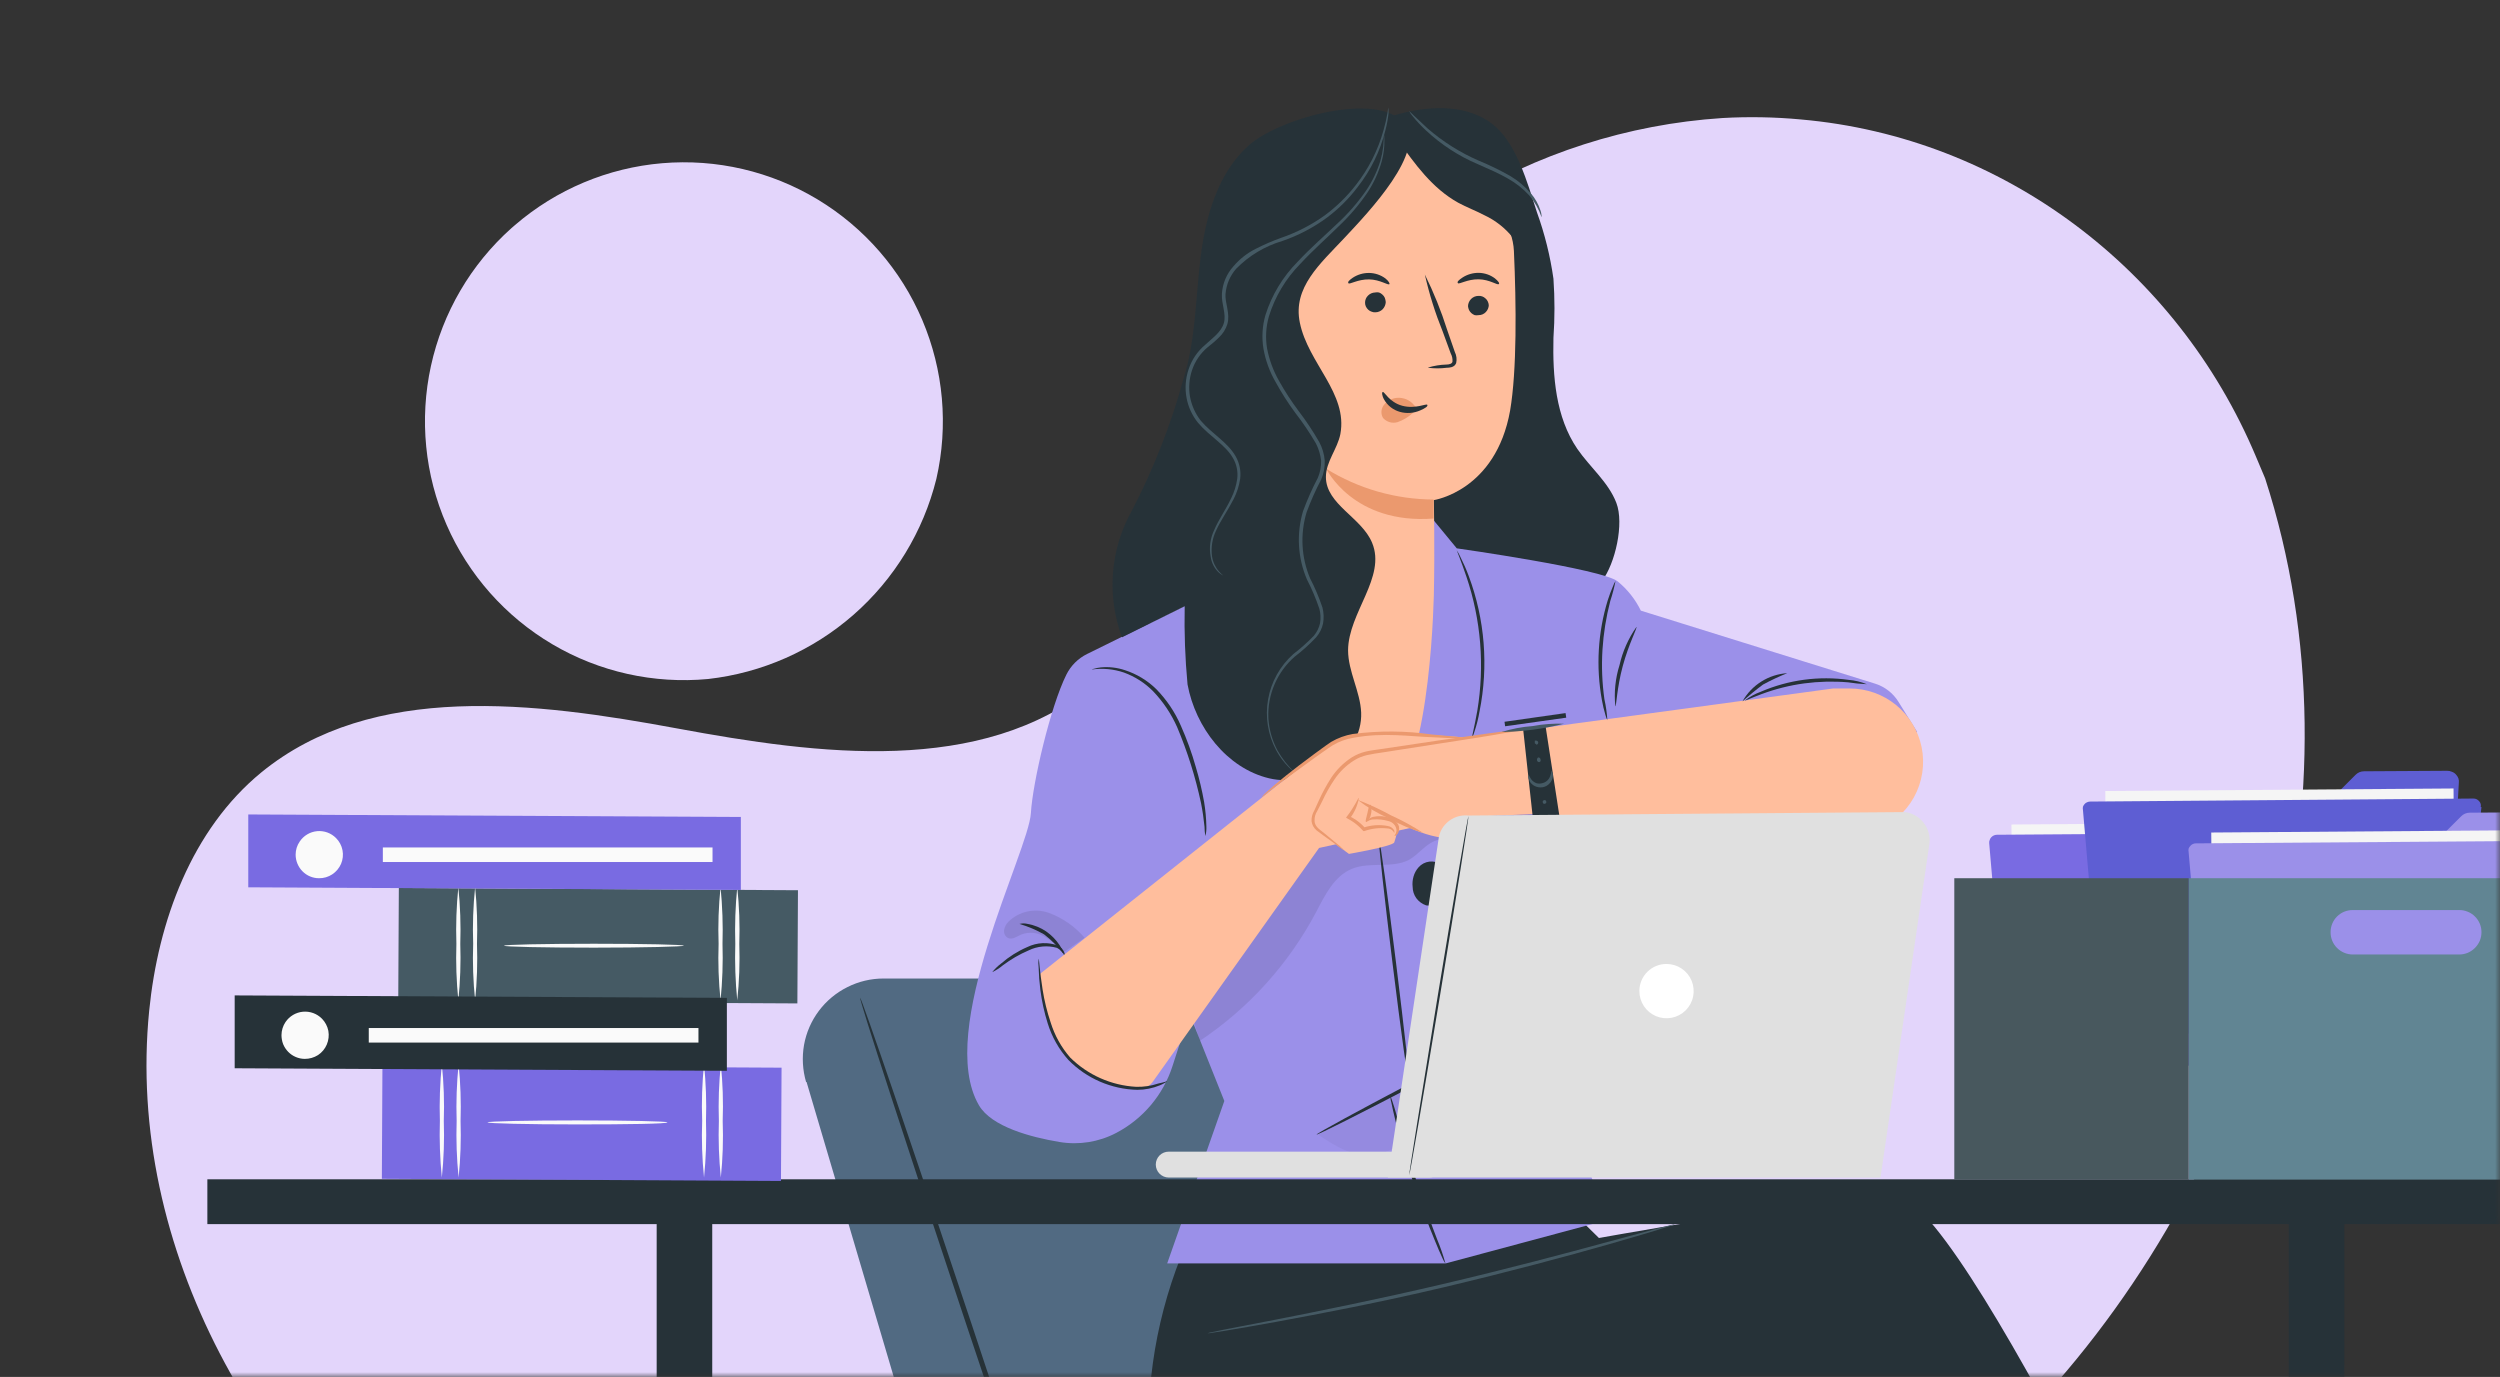
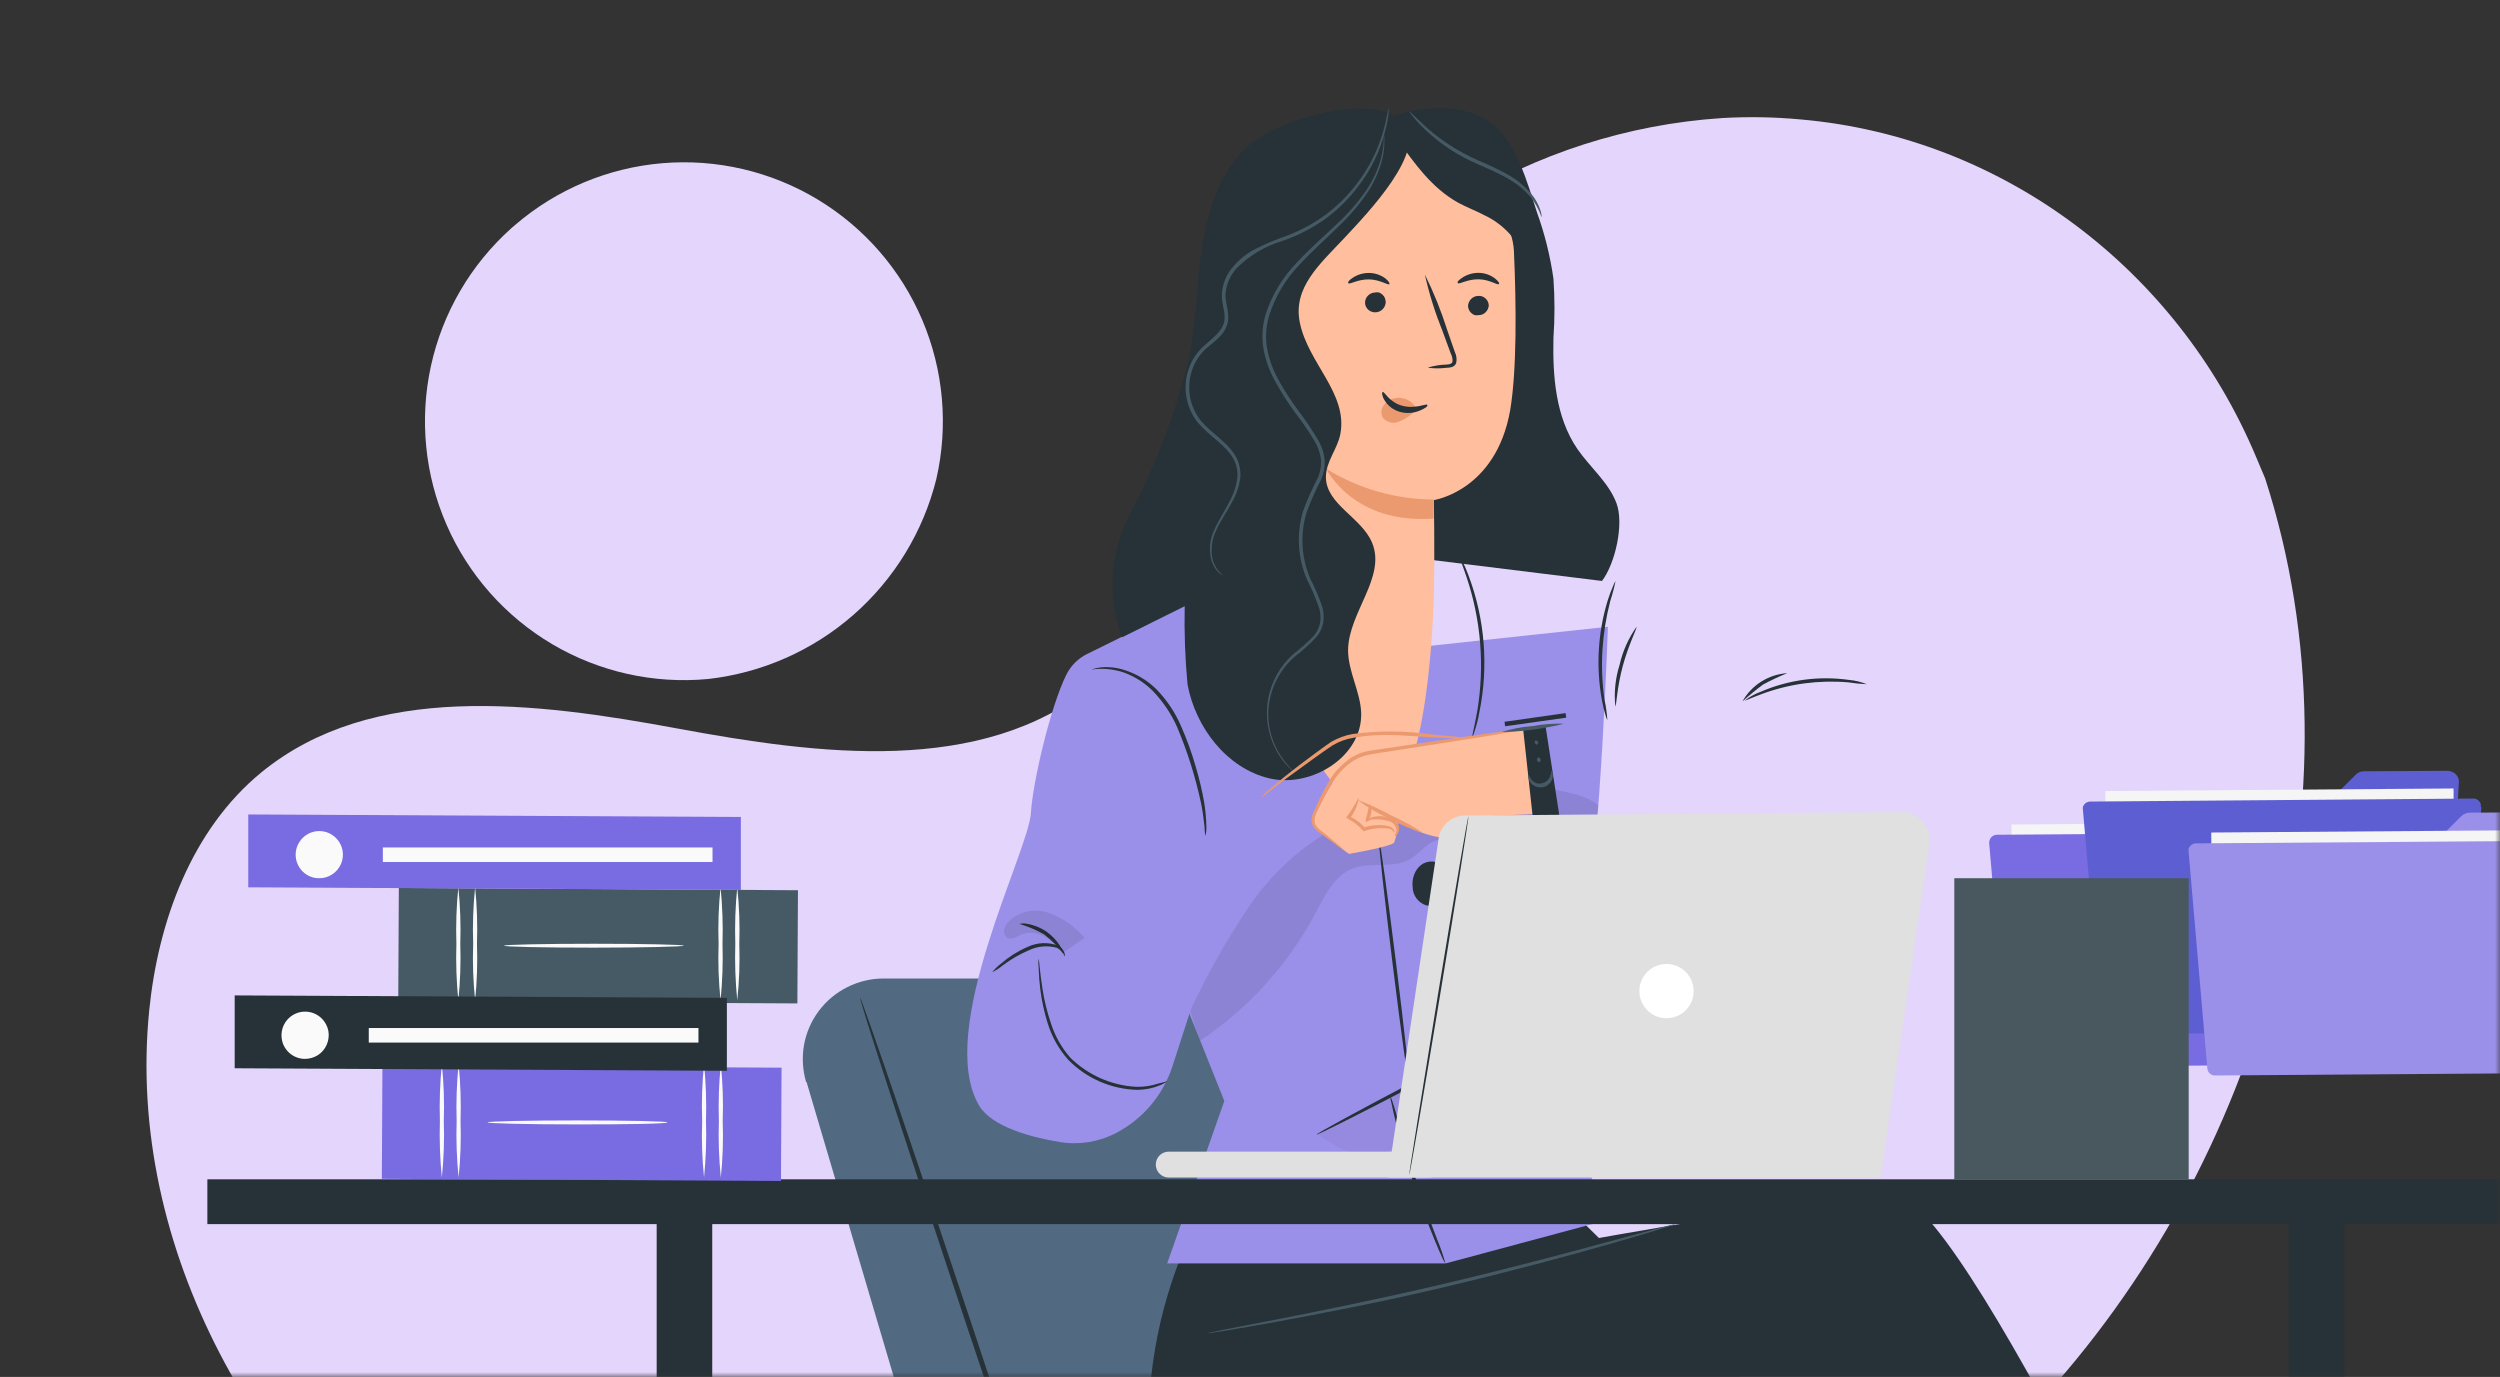
<svg xmlns="http://www.w3.org/2000/svg" width="256" height="141" viewBox="0 0 256 141" fill="none">
  <rect x="0" y="0" width="256" height="141" fill="#333333" stroke="none" />
  <mask id="mask0_4874_590660" style="mask-type:alpha" maskUnits="userSpaceOnUse" x="0" y="0" width="256" height="141">
    <path d="M0 0H256V125C256 133.837 248.837 141 240 141H16C7.163 141 0 133.837 0 125V0Z" fill="#C4C4C4" />
  </mask>
  <g mask="url(#mask0_4874_590660)">
    <path d="M231.947 48.98L230.99 46.711C222.945 27.603 205.109 14.052 184.402 12.232C181.728 11.982 179.039 11.934 176.357 12.088C166.7 12.723 157.349 15.722 149.133 20.82C140.916 25.918 134.089 32.958 129.255 41.315C123.68 51.17 120.727 63.053 111.918 70.181C100.478 79.483 83.842 77.278 69.329 74.591C54.816 71.905 38.163 69.78 26.764 79.09C19.62 84.951 16.193 94.325 15.276 103.498C12.862 127.794 26.538 151.961 46.578 166.002C66.618 180.042 91.975 184.925 116.423 183.859C150.71 182.367 185.094 169.097 208.416 144.015C231.738 118.933 242.478 81.527 231.947 48.98Z" fill="#E3D5FB" />
    <path d="M52.743 23.04C56.974 19.397 62.247 17.183 67.81 16.713C73.373 16.243 78.943 17.542 83.724 20.424C88.506 23.306 92.256 27.624 94.439 32.762C96.622 37.901 97.128 43.597 95.883 49.04C94.543 54.431 91.586 59.284 87.408 62.947C83.231 66.609 78.033 68.906 72.513 69.53C66.954 70.053 61.371 68.808 56.562 65.972C51.752 63.136 47.96 58.854 45.728 53.736C43.495 48.618 42.936 42.926 44.129 37.471C45.322 32.017 48.207 27.078 52.373 23.36" fill="#E3D5FB" />
    <path d="M82.593 110.8L101.093 173.37C101.493 174.725 102.32 175.915 103.452 176.76C104.584 177.606 105.96 178.062 107.373 178.06L182.573 178.26C183.52 178.27 184.459 178.083 185.33 177.711C186.201 177.34 186.985 176.791 187.633 176.1C188.285 175.416 188.792 174.606 189.123 173.72C189.446 172.831 189.589 171.886 189.543 170.94C189.438 169.156 188.655 167.479 187.353 166.253C186.052 165.028 184.33 164.347 182.543 164.35H153.783L130.783 100.2H90.473C89.188 100.199 87.92 100.501 86.773 101.08C85.623 101.652 84.622 102.486 83.851 103.514C83.08 104.542 82.56 105.736 82.333 107C82.112 108.266 82.184 109.566 82.543 110.8H82.593Z" fill="#516A82" />
    <path d="M88.073 102.16C88.213 102.16 93.333 117.09 99.503 135.62C105.673 154.15 110.583 169.21 110.443 169.25C110.303 169.29 105.183 154.32 99.003 135.79C92.823 117.26 87.933 102.2 88.073 102.16Z" fill="#263238" />
    <path d="M141.084 141C141.324 142.09 167.874 167 167.874 167L152.524 218.55L175.424 222.93L198.424 160.82L156.424 119.6L137.234 127.68L141.084 141Z" fill="#263238" />
    <path d="M184.534 146.49L166.214 158.49C157.746 164.057 147.903 167.172 137.774 167.49L135.774 167.55C131.274 167.375 126.988 165.587 123.696 162.514C120.404 159.441 118.327 155.287 117.844 150.81C117.087 143.304 118.139 135.726 120.914 128.71L121.804 126.47L135.654 128.15L141.134 130.9C141.134 130.9 190.134 121.55 194.404 122.48C202.024 124.15 230.004 185.17 230.004 185.17L211.594 196.09L184.594 146.49" fill="#263238" />
    <path d="M171.593 125.34C171.444 125.417 171.286 125.474 171.123 125.51L169.753 125.94C168.563 126.31 166.833 126.81 164.693 127.43C160.413 128.65 154.463 130.25 147.833 131.82C141.203 133.39 135.153 134.53 130.773 135.34C128.583 135.74 126.773 136.05 125.573 136.25L124.163 136.47C123.996 136.512 123.824 136.529 123.653 136.52C123.814 136.47 123.977 136.43 124.143 136.4L125.563 136.11L130.743 135.11C135.103 134.25 141.153 133.04 147.743 131.49C154.333 129.94 160.283 128.36 164.603 127.18L169.703 125.8L171.113 125.44C171.26 125.399 171.411 125.372 171.563 125.36L171.593 125.34Z" fill="#455A64" />
    <path d="M142.683 11.84C145.963 10.84 150.003 10.54 152.793 12.68C155.293 14.6 156.413 18.75 157.383 21.74C158.178 23.942 158.744 26.221 159.073 28.54C159.213 30.557 159.213 32.582 159.073 34.6C158.983 38.53 159.293 42.7 161.513 45.96C162.813 47.85 164.693 49.36 165.513 51.49C166.333 53.62 165.403 57.7 164.043 59.49L144.103 57.03L142.683 11.84Z" fill="#263238" />
    <path d="M164.651 64.18C164.651 64.18 163.871 87.09 162.441 92.33L157.861 106.72L164.591 124.93L148.051 129.37H119.521L125.371 112.74L113.941 84.16L142.181 66.59L164.651 64.18Z" fill="#9B90E9" />
    <g opacity="0.3">
      <path opacity="0.3" d="M163.671 82.43C162.864 81.858 161.948 81.457 160.981 81.25C156.981 80.15 152.761 80.8 148.671 81.46C144.581 82.12 140.331 82.83 136.671 84.78C133.126 86.773 130.095 89.568 127.821 92.94C125.562 96.304 123.572 99.842 121.871 103.52L122.871 106.58C127.857 103.25 131.939 98.735 134.751 93.44C135.671 91.68 136.631 89.68 138.481 88.95C140.331 88.22 142.551 88.95 144.281 88.05C145.281 87.49 146.001 86.39 147.101 86.05C148.871 85.5 150.721 87.05 152.531 86.72C153.811 86.46 154.751 85.27 156.061 84.95C156.99 84.793 157.945 84.908 158.811 85.28C159.678 85.659 160.599 85.898 161.541 85.99C162.215 85.941 162.864 85.713 163.421 85.33L163.671 82.43Z" fill="black" />
    </g>
-     <path d="M146.653 53.09L149.173 56.15C149.173 56.15 164.073 58.26 165.643 59.53C166.644 60.346 167.456 61.369 168.023 62.53L192.023 70.01C193.006 70.322 193.847 70.974 194.393 71.85L196.313 74.94L190.313 81.04L164.783 82.23H138.593C145.423 75.45 147.283 65.12 146.653 53.09Z" fill="#9B90E9" />
    <path d="M129.313 55.43L124.903 56.24L121.313 62.04L111.313 66.97C110.393 67.425 109.648 68.17 109.193 69.09C107.563 72.36 105.743 80.15 105.563 83.26C105.333 87.2 95.753 105.47 100.243 113.18C101.523 115.38 105.553 116.45 108.493 116.94C110.479 117.273 112.52 116.947 114.303 116.01C117.044 114.573 119.113 112.117 120.063 109.17L127.663 85.68L138.593 82.24L139.993 77.72L132.993 57.51L136.123 55.4L129.313 55.43Z" fill="#9B90E9" />
-     <path d="M157.593 74.59L187.713 70.5H189.403C191.134 70.501 192.812 71.098 194.154 72.191C195.496 73.283 196.421 74.805 196.773 76.5C197.133 78.255 196.853 80.081 195.983 81.647C195.114 83.214 193.713 84.417 192.033 85.04L190.203 85.75C189.119 86.16 187.955 86.31 186.803 86.19L157.803 83.32L157.593 74.59Z" fill="#FFBE9D" />
    <path d="M123.423 85.57C123.371 85.269 123.344 84.965 123.343 84.659C123.263 83.85 123.143 83.029 122.983 82.23C122.416 79.572 121.599 76.973 120.543 74.469C119.944 73.114 119.116 71.872 118.093 70.799C117.249 69.941 116.224 69.282 115.093 68.87C114.033 68.508 112.902 68.401 111.793 68.559C111.863 68.518 111.942 68.491 112.023 68.48C112.252 68.413 112.486 68.366 112.723 68.34C113.561 68.261 114.406 68.36 115.203 68.629C116.396 69.016 117.484 69.674 118.383 70.549C119.456 71.638 120.317 72.916 120.923 74.32C121.533 75.691 122.045 77.105 122.453 78.549C122.805 79.729 123.089 80.927 123.303 82.139C123.439 82.96 123.516 83.788 123.533 84.62C123.548 84.939 123.518 85.259 123.443 85.57H123.423Z" fill="#263238" />
    <path d="M164.593 73.74C164.505 73.569 164.438 73.387 164.393 73.2C164.243 72.701 164.123 72.194 164.033 71.68C163.415 68.278 163.62 64.777 164.633 61.47C164.791 60.971 164.974 60.48 165.183 60C165.246 59.821 165.33 59.65 165.433 59.49C165.294 60.184 165.113 60.868 164.893 61.54C164.467 63.178 164.199 64.852 164.093 66.54C163.989 68.233 164.056 69.931 164.293 71.61C164.448 72.311 164.549 73.023 164.593 73.74Z" fill="#263238" />
    <path d="M165.411 72.33C165.264 70.906 165.41 69.466 165.841 68.1C166.158 66.7 166.746 65.375 167.571 64.2C167.681 64.26 166.781 65.94 166.171 68.2C165.561 70.46 165.521 72.33 165.411 72.33Z" fill="#263238" />
    <path d="M150.734 75.61C150.664 75.61 150.974 74.52 151.274 72.79C152.04 68.192 151.658 63.475 150.164 59.06C149.594 57.37 149.164 56.37 149.164 56.34C149.315 56.564 149.446 56.802 149.554 57.05C149.874 57.683 150.158 58.334 150.404 59C152.054 63.424 152.435 68.221 151.504 72.85C151.385 73.552 151.211 74.245 150.984 74.92C150.918 75.157 150.831 75.388 150.724 75.61H150.734Z" fill="#263238" />
    <path d="M191.113 70.06C190.483 70.032 189.855 69.968 189.233 69.87C187.74 69.746 186.238 69.783 184.753 69.98C183.267 70.182 181.808 70.547 180.403 71.07C179.323 71.47 178.683 71.77 178.653 71.74C179.157 71.354 179.717 71.047 180.313 70.83C183.146 69.611 186.259 69.192 189.313 69.62C189.945 69.673 190.565 69.822 191.153 70.06H191.113Z" fill="#263238" />
    <path d="M183.023 68.93C182.171 69.272 181.34 69.662 180.533 70.1C179.801 70.64 179.097 71.218 178.423 71.83C178.888 70.998 179.555 70.297 180.363 69.79C181.17 69.283 182.092 68.987 183.043 68.93H183.023Z" fill="#263238" />
    <path d="M144.331 111.2C144.231 111.2 143.451 105.61 142.601 98.69C141.751 91.77 141.121 86.16 141.231 86.14C141.341 86.12 142.101 91.72 142.961 98.65C143.821 105.58 144.431 111.18 144.331 111.2Z" fill="#263238" />
    <path d="M155.373 105.42C155.373 105.51 150.853 107.99 145.173 110.96C139.493 113.93 134.853 116.27 134.813 116.18C134.773 116.09 139.323 113.61 145.003 110.63C150.683 107.65 155.323 105.31 155.373 105.42Z" fill="#263238" />
    <path d="M148.013 129.39C147.876 129.194 147.762 128.983 147.673 128.76C147.473 128.34 147.223 127.76 146.903 126.97C146.263 125.45 145.483 123.32 144.683 120.97C143.883 118.62 143.273 116.39 142.903 114.79C142.703 113.99 142.563 113.34 142.473 112.89C142.4 112.664 142.367 112.428 142.373 112.19C142.679 113.021 142.936 113.869 143.143 114.73C143.613 116.31 144.253 118.48 145.023 120.86C145.793 123.24 146.573 125.38 147.143 126.86C147.486 127.678 147.777 128.516 148.013 129.37V129.39Z" fill="#263238" />
    <path d="M148.453 98.84C148.094 98.591 147.657 98.481 147.223 98.53C146.787 98.583 146.388 98.797 146.103 99.13C145.863 99.399 145.692 99.721 145.603 100.07C145.495 100.412 145.46 100.774 145.503 101.13C145.508 101.548 145.645 101.954 145.893 102.29C146.143 102.63 146.492 102.885 146.893 103.02C147.175 103.064 147.464 103.036 147.733 102.94C148.005 102.85 148.249 102.691 148.443 102.48C148.838 102.056 149.087 101.516 149.153 100.94C149.216 100.559 149.189 100.168 149.073 99.8C148.961 99.419 148.75 99.074 148.463 98.8L148.453 98.84Z" fill="#263238" />
    <path d="M150.304 114.23C149.949 113.982 149.515 113.872 149.084 113.92C148.65 113.978 148.25 114.186 147.954 114.51C147.732 114.794 147.563 115.116 147.454 115.46C147.349 115.803 147.319 116.164 147.364 116.52C147.363 116.938 147.496 117.344 147.744 117.68C147.988 118.025 148.34 118.278 148.744 118.4C149.025 118.45 149.314 118.429 149.584 118.34C149.855 118.246 150.098 118.088 150.294 117.88C150.687 117.451 150.932 116.908 150.994 116.33C151.066 115.95 151.042 115.558 150.924 115.19C150.798 114.825 150.586 114.495 150.304 114.23Z" fill="#263238" />
    <path d="M147.594 88.53C147.236 88.282 146.8 88.175 146.369 88.228C145.937 88.282 145.54 88.492 145.254 88.82C145.015 89.091 144.841 89.412 144.744 89.76C144.644 90.104 144.614 90.464 144.654 90.82C144.657 91.237 144.79 91.642 145.034 91.98C145.286 92.318 145.635 92.573 146.034 92.71C146.318 92.757 146.608 92.734 146.881 92.641C147.153 92.549 147.398 92.39 147.594 92.18C147.989 91.752 148.238 91.209 148.304 90.63C148.37 90.251 148.339 89.863 148.214 89.5C148.106 89.119 147.899 88.774 147.614 88.5L147.594 88.53Z" fill="#263238" />
    <path d="M109.022 97.93C108.878 97.551 108.596 97.24 108.232 97.06C107.266 96.788 106.234 96.881 105.332 97.32C104.393 97.722 103.506 98.236 102.692 98.85C102.36 99.129 101.993 99.365 101.602 99.55C101.873 99.213 102.185 98.911 102.532 98.65C103.327 97.961 104.225 97.397 105.192 96.98C105.68 96.742 106.213 96.606 106.756 96.58C107.299 96.554 107.842 96.639 108.352 96.83C108.65 96.992 108.88 97.254 109.002 97.57C109.072 97.81 109.042 97.93 109.022 97.93Z" fill="#263238" />
    <path d="M108.855 97.61C108.293 96.887 107.641 96.238 106.915 95.68C106.118 95.228 105.273 94.869 104.395 94.61C104.67 94.541 104.959 94.541 105.235 94.61C105.907 94.73 106.548 94.989 107.115 95.37C107.674 95.758 108.153 96.25 108.525 96.82C108.805 97.27 108.905 97.59 108.855 97.61Z" fill="#263238" />
    <g opacity="0.3">
      <path opacity="0.3" d="M108.855 97.56C108.321 96.921 107.69 96.371 106.985 95.93C106.63 95.709 106.23 95.572 105.815 95.53C105.401 95.488 104.983 95.543 104.595 95.69C104.145 95.88 103.685 96.25 103.245 96.06C103.094 95.988 102.971 95.868 102.895 95.72C102.823 95.575 102.795 95.411 102.815 95.25C102.87 94.925 103.024 94.625 103.255 94.39C103.792 93.862 104.467 93.497 105.203 93.336C105.939 93.175 106.706 93.225 107.415 93.48C108.829 94.004 110.086 94.882 111.065 96.03" fill="black" />
    </g>
    <g opacity="0.2">
      <path opacity="0.2" d="M134.953 116.17C136.713 117.36 138.703 118.6 140.803 118.29C141.823 118.068 142.784 117.632 143.623 117.01C147.604 114.383 150.871 110.81 153.133 106.61C146.983 109.61 134.963 116.2 134.963 116.2" fill="black" />
    </g>
    <path d="M128.504 18.8V21.46L128.324 61.46C128.324 66.09 135.864 83.31 140.824 83.31V82.31C145.824 82.31 146.694 65.71 146.824 61.03C146.934 56.1 146.824 51.21 146.824 51.21C146.824 51.21 153.164 50.27 154.634 42.05C155.334 37.95 155.274 31.2 155.024 25.69C154.804 20.76 148.024 15.03 143.024 15.47L128.504 18.8Z" fill="#FFBE9D" />
    <path d="M152.454 31.22C152.45 31.497 152.339 31.762 152.144 31.96C152.05 32.059 151.937 32.137 151.811 32.191C151.686 32.244 151.551 32.271 151.414 32.27C151.279 32.295 151.14 32.295 151.004 32.27C150.88 32.22 150.765 32.149 150.664 32.06C150.565 31.969 150.484 31.861 150.424 31.74C150.371 31.616 150.337 31.484 150.324 31.35C150.332 31.072 150.447 30.807 150.644 30.61C150.841 30.414 151.106 30.302 151.384 30.3C151.517 30.289 151.651 30.306 151.777 30.351C151.903 30.396 152.018 30.467 152.114 30.56C152.219 30.645 152.302 30.755 152.354 30.88C152.412 31.003 152.446 31.135 152.454 31.27V31.22Z" fill="#263238" />
    <path d="M153.473 29.09C153.333 29.23 152.553 28.62 151.413 28.6C150.273 28.58 149.413 29.14 149.293 29C149.173 28.86 149.363 28.69 149.743 28.43C150.245 28.101 150.833 27.931 151.433 27.94C152.025 27.951 152.598 28.147 153.073 28.5C153.423 28.78 153.593 29.03 153.473 29.09Z" fill="#263238" />
    <path d="M141.902 30.93C141.888 31.202 141.778 31.461 141.592 31.66C141.396 31.859 141.131 31.974 140.852 31.98C140.719 31.99 140.585 31.97 140.462 31.92C140.332 31.879 140.212 31.811 140.112 31.72C140.012 31.629 139.931 31.521 139.872 31.4C139.813 31.278 139.783 31.145 139.782 31.01C139.778 30.873 139.803 30.736 139.855 30.609C139.906 30.481 139.983 30.366 140.082 30.27C140.275 30.073 140.536 29.959 140.812 29.95C140.944 29.923 141.08 29.923 141.212 29.95C141.338 29.996 141.454 30.068 141.552 30.16C141.659 30.249 141.745 30.362 141.802 30.49C141.856 30.631 141.889 30.779 141.902 30.93Z" fill="#263238" />
    <path d="M142.273 29.1C142.133 29.24 141.333 28.63 140.193 28.61C139.053 28.59 138.193 29.15 138.083 29.01C137.973 28.87 138.153 28.7 138.523 28.44C139.024 28.111 139.613 27.94 140.213 27.95C140.808 27.961 141.384 28.156 141.863 28.51C142.213 28.79 142.333 29.04 142.273 29.1Z" fill="#263238" />
    <path d="M146.253 37.63C146.857 37.45 147.482 37.349 148.113 37.33C148.403 37.33 148.673 37.25 148.733 37.05C148.759 36.752 148.697 36.453 148.553 36.19L147.733 33.95C146.965 32.057 146.353 30.104 145.903 28.11C146.811 29.942 147.577 31.841 148.193 33.79C148.463 34.57 148.733 35.32 148.973 36.04C149.148 36.393 149.197 36.795 149.113 37.18C149.071 37.283 149.006 37.376 148.923 37.45C148.834 37.52 148.732 37.571 148.623 37.6C148.463 37.64 148.298 37.66 148.133 37.66C147.509 37.74 146.877 37.74 146.253 37.66V37.63Z" fill="#263238" />
    <path d="M146.805 51.15C142.917 51.138 139.109 50.048 135.805 48C135.805 48 138.555 53.72 146.805 53.1V51.15Z" fill="#EB996E" />
    <path d="M144.843 41.54C144.633 41.26 144.354 41.039 144.033 40.9C143.718 40.766 143.374 40.711 143.033 40.74C142.778 40.766 142.531 40.842 142.306 40.964C142.082 41.086 141.883 41.251 141.723 41.45C141.572 41.635 141.481 41.862 141.463 42.1C141.439 42.345 141.495 42.59 141.623 42.8C141.805 43.004 142.041 43.153 142.303 43.23C142.564 43.305 142.841 43.305 143.103 43.23C143.66 43.037 144.174 42.734 144.613 42.34C144.74 42.248 144.851 42.137 144.943 42.01C144.982 41.947 145.003 41.874 145.003 41.8C145.004 41.726 144.983 41.653 144.943 41.59" fill="#EB996E" />
    <path d="M141.593 40.14C141.753 40.06 142.243 41.19 143.593 41.55C144.943 41.91 146.063 41.3 146.153 41.45C146.243 41.6 145.973 41.79 145.443 42.02C144.779 42.318 144.032 42.371 143.333 42.17C142.661 41.98 142.09 41.535 141.743 40.93C141.493 40.5 141.493 40.16 141.593 40.14Z" fill="#263238" />
    <path d="M143.833 12.59C146.073 15.51 140.183 21.68 137.673 24.36C135.163 27.04 132.363 29.44 133.103 33.04C133.953 37.21 138.033 40.27 137.253 44.45C136.953 45.98 135.773 47.27 135.773 48.84C135.773 51.66 139.433 52.98 140.503 55.58C141.973 59.1 138.073 62.73 138.043 66.58C138.043 68.76 139.293 70.81 139.383 72.97C139.553 77.44 134.303 80.73 129.963 79.7C125.623 78.67 122.413 74.48 121.603 70.08C121.354 67.421 121.257 64.75 121.313 62.08L114.893 65.26C114.111 63.158 113.795 60.911 113.968 58.675C114.14 56.439 114.797 54.267 115.893 52.31C118.129 48.014 119.902 43.492 121.183 38.82C122.453 34.82 122.423 30.46 122.953 26.26C123.483 22.06 124.743 17.67 127.893 14.87C131.043 12.07 141.133 9.31 143.753 12.63" fill="#263238" />
    <path d="M143.164 14.36C144.874 16.8 146.684 19.3 149.324 20.76C150.184 21.23 151.114 21.57 151.984 22.03C153.125 22.561 154.127 23.348 154.914 24.33C155.236 25.364 155.368 26.448 155.304 27.53C155.764 24.22 154.894 19.83 152.574 17.42C151.398 16.225 149.972 15.306 148.399 14.729C146.825 14.151 145.143 13.93 143.474 14.08" fill="#263238" />
    <path d="M125.253 58.93C125.066 58.845 124.897 58.726 124.753 58.58C124.33 58.155 124.056 57.604 123.973 57.01C123.798 56.077 123.927 55.113 124.343 54.26C124.753 53.26 125.483 52.26 126.073 51.02C126.386 50.391 126.595 49.716 126.693 49.02C126.784 48.284 126.629 47.539 126.253 46.9C125.473 45.54 123.883 44.71 122.693 43.31C122.075 42.554 121.662 41.652 121.493 40.69C121.325 39.73 121.4 38.743 121.713 37.82C122.034 36.836 122.627 35.962 123.423 35.3C124.133 34.63 125.053 34.02 125.323 33.08C125.593 32.14 125.063 31.16 125.123 30.08C125.188 29.032 125.608 28.038 126.313 27.26C126.952 26.509 127.738 25.897 128.623 25.46C129.449 25.04 130.3 24.673 131.173 24.36C132.774 23.813 134.287 23.035 135.663 22.05C136.846 21.173 137.906 20.14 138.813 18.98C140.14 17.298 141.116 15.366 141.683 13.3C141.842 12.741 141.972 12.173 142.073 11.6C142.095 11.398 142.132 11.197 142.183 11C142.183 11.2 142.183 11.41 142.183 11.61C142.122 12.194 142.015 12.773 141.863 13.34C141.339 15.447 140.379 17.419 139.043 19.13C138.141 20.328 137.074 21.392 135.873 22.29C134.487 23.307 132.957 24.109 131.333 24.67C129.537 25.198 127.905 26.175 126.593 27.51C125.956 28.232 125.57 29.14 125.493 30.1C125.423 31.04 125.993 32.1 125.683 33.18C125.523 33.705 125.226 34.178 124.823 34.55C124.443 34.93 124.053 35.26 123.673 35.55C122.927 36.171 122.369 36.989 122.063 37.91C121.774 38.776 121.702 39.7 121.853 40.6C122.014 41.5 122.391 42.348 122.953 43.07C124.083 44.41 125.693 45.26 126.533 46.73C126.932 47.43 127.094 48.24 126.993 49.04C126.882 49.761 126.656 50.461 126.323 51.11C125.693 52.34 124.973 53.33 124.533 54.32C124.135 55.143 123.989 56.065 124.113 56.97C124.196 57.541 124.443 58.076 124.823 58.51C125.083 58.82 125.283 58.93 125.253 58.93Z" fill="#455A64" />
    <path d="M157.853 22.23C157.578 21.417 157.151 20.663 156.593 20.01C155.965 19.326 155.232 18.746 154.423 18.29C153.503 17.76 152.423 17.29 151.303 16.8C149.351 15.968 147.561 14.8 146.013 13.35C145.538 12.907 145.094 12.433 144.683 11.93C144.524 11.762 144.392 11.569 144.293 11.36C144.293 11.36 144.993 12.06 146.173 13.14C147.749 14.511 149.526 15.63 151.443 16.46C152.523 16.905 153.575 17.416 154.593 17.99C155.426 18.477 156.17 19.103 156.793 19.84C157.212 20.334 157.531 20.905 157.733 21.52C157.817 21.748 157.861 21.988 157.863 22.23H157.853Z" fill="#455A64" />
    <path d="M132.592 79.1C132.38 78.952 132.182 78.785 132.002 78.6C131.482 78.084 131.04 77.494 130.692 76.85C129.832 75.248 129.536 73.404 129.852 71.614C130.167 69.823 131.076 68.191 132.432 66.98C133.181 66.407 133.887 65.779 134.542 65.1C134.851 64.73 135.068 64.291 135.172 63.82C135.259 63.328 135.235 62.822 135.102 62.34C134.756 61.309 134.331 60.306 133.832 59.34C132.885 57.125 132.743 54.648 133.432 52.34C133.861 51.175 134.365 50.039 134.942 48.94C135.184 48.382 135.3 47.778 135.282 47.17C135.212 46.556 135.033 45.96 134.752 45.41C134.115 44.318 133.406 43.269 132.632 42.27C131.895 41.273 131.227 40.227 130.632 39.14C130.019 38.085 129.596 36.931 129.382 35.73C129.187 34.573 129.256 33.387 129.582 32.26C130.23 30.208 131.358 28.34 132.872 26.81C134.242 25.34 135.652 24.13 136.872 22.96C137.995 21.935 139.001 20.788 139.872 19.54C140.517 18.594 141.016 17.555 141.352 16.46C141.62 15.525 141.735 14.552 141.692 13.58C141.74 13.827 141.763 14.078 141.762 14.33C141.777 15.066 141.686 15.8 141.492 16.51C141.18 17.623 140.701 18.681 140.072 19.65C139.206 20.935 138.2 22.119 137.072 23.18C135.872 24.37 134.472 25.59 133.132 27.04C131.658 28.541 130.564 30.371 129.942 32.38C129.629 33.458 129.564 34.593 129.752 35.7C129.976 36.859 130.388 37.974 130.972 39C131.569 40.07 132.237 41.099 132.972 42.08C133.749 43.095 134.457 44.16 135.092 45.27C135.41 45.857 135.601 46.504 135.652 47.17C135.675 47.832 135.552 48.491 135.292 49.1C134.716 50.188 134.215 51.314 133.792 52.47C133.124 54.694 133.252 57.08 134.152 59.22C134.651 60.186 135.076 61.189 135.422 62.22C135.556 62.75 135.577 63.302 135.482 63.84C135.372 64.362 135.131 64.847 134.782 65.25C134.107 65.969 133.375 66.631 132.592 67.23C131.694 68.01 130.983 68.982 130.514 70.075C130.045 71.168 129.829 72.352 129.882 73.54C129.951 74.679 130.262 75.79 130.792 76.8C131.267 77.656 131.875 78.432 132.592 79.1Z" fill="#455A64" />
-     <path d="M150.593 75.56L141.853 74.94C139.391 74.768 136.954 75.524 135.023 77.06L106.453 99.76C106.653 102.004 107.231 104.198 108.163 106.25C108.821 107.624 109.811 108.813 111.043 109.71C112.275 110.6 113.707 111.173 115.213 111.38L116.333 111.53C116.648 111.571 116.969 111.53 117.263 111.41C117.552 111.278 117.806 111.079 118.003 110.83L135.073 86.83L146.893 84.24L150.593 75.56Z" fill="#FFBE9D" />
    <path d="M149.933 75.61C149.63 75.63 149.326 75.63 149.023 75.61L146.593 75.49C144.533 75.43 141.653 74.97 138.593 75.55C137.848 75.67 137.133 75.928 136.483 76.31C135.873 76.7 135.293 77.14 134.723 77.53L131.803 79.65C130.973 80.26 130.313 80.77 129.863 81.13C129.644 81.33 129.406 81.507 129.153 81.66C129.343 81.425 129.558 81.21 129.793 81.02C130.213 80.63 130.853 80.08 131.663 79.44C132.473 78.8 133.453 78.03 134.553 77.23C135.113 76.83 135.663 76.4 136.313 75.97C136.995 75.57 137.744 75.296 138.523 75.16C141.213 74.809 143.938 74.826 146.623 75.21L149.053 75.43C149.36 75.45 149.662 75.51 149.953 75.61H149.933Z" fill="#EB996E" />
    <path d="M156.593 74.67C156.593 74.67 138.823 76.78 138.023 77.83C137.223 78.88 133.943 83.76 134.593 84.55C135.706 85.592 136.889 86.558 138.133 87.44C138.133 87.44 142.603 86.67 142.773 86.26C143.013 85.582 143.142 84.869 143.153 84.15C143.153 84.15 147.293 86.58 149.663 85.56C150.423 85.127 151.001 84.435 151.293 83.61L157.233 83.35L156.593 74.67Z" fill="#FFBE9D" />
    <path d="M156.593 74.59C156.208 74.71 155.813 74.793 155.413 74.84L152.193 75.39C149.463 75.84 145.693 76.39 141.513 77.06C140.993 77.14 140.513 77.2 139.993 77.32C139.519 77.427 139.066 77.613 138.653 77.87C137.857 78.368 137.175 79.03 136.653 79.81C136.173 80.522 135.752 81.271 135.393 82.05L134.883 83.05C134.688 83.346 134.593 83.696 134.613 84.05C134.613 84.71 135.313 85.05 135.693 85.39L136.773 86.29C137.09 86.529 137.388 86.794 137.663 87.08C137.309 86.877 136.975 86.643 136.663 86.38L135.523 85.56L134.813 85.03C134.535 84.793 134.353 84.462 134.303 84.1C134.284 83.714 134.381 83.33 134.583 83L135.073 81.92C135.434 81.128 135.852 80.362 136.323 79.63C136.87 78.81 137.577 78.109 138.403 77.57C138.838 77.297 139.314 77.095 139.813 76.97C140.343 76.84 140.863 76.79 141.373 76.71C145.543 76.07 149.373 75.52 152.053 75.15L155.303 74.71C155.719 74.632 156.14 74.588 156.563 74.58L156.593 74.59Z" fill="#EB996E" />
    <path d="M139.153 81.7C139.024 82.47 138.704 83.195 138.223 83.81L138.163 83.57C138.657 83.8 139.11 84.111 139.503 84.49L139.803 84.8L139.613 84.75C140.414 84.479 141.272 84.421 142.103 84.58C142.234 84.602 142.36 84.649 142.473 84.72C142.585 84.797 142.68 84.895 142.753 85.01C142.833 85.2 142.753 85.31 142.753 85.3C142.74 85.213 142.693 85.134 142.623 85.08C142.551 84.998 142.462 84.933 142.363 84.89C142.261 84.85 142.152 84.83 142.043 84.83C141.256 84.745 140.46 84.837 139.713 85.1H139.603L139.523 85.01C139.435 84.908 139.341 84.812 139.243 84.72C138.873 84.367 138.455 84.067 138.003 83.83L137.833 83.73L137.943 83.58C138.743 82.55 139.073 81.67 139.153 81.7Z" fill="#EB996E" />
    <path d="M145.733 85.29C144.523 84.935 143.359 84.442 142.263 83.82C141.108 83.319 140.02 82.677 139.023 81.91C140.195 82.357 141.334 82.885 142.433 83.49C143.576 84.007 144.679 84.609 145.733 85.29Z" fill="#EB996E" />
    <path d="M139.873 84.16C139.783 84.1 139.923 83.73 140.023 83.26C140.123 82.79 140.193 82.41 140.303 82.4C140.413 82.39 140.513 82.83 140.383 83.4C140.253 83.97 139.963 84.23 139.873 84.16Z" fill="#EB996E" />
    <path d="M142.793 85.57C142.918 85.409 142.992 85.213 143.003 85.01C142.985 84.781 142.89 84.566 142.733 84.4C142.577 84.228 142.37 84.112 142.143 84.07C141.656 83.927 141.148 83.873 140.643 83.91C140.263 83.91 140.073 84.12 140.033 84.07C139.993 84.02 140.143 83.78 140.593 83.65C141.143 83.528 141.715 83.552 142.253 83.72C142.572 83.811 142.855 84 143.063 84.26C143.149 84.37 143.214 84.495 143.253 84.63C143.278 84.769 143.278 84.911 143.253 85.05C143.153 85.57 142.793 85.63 142.793 85.57Z" fill="#EB996E" />
    <path d="M159.711 83.74H156.961L155.961 74.59L158.251 74.269L159.711 83.74Z" fill="#263238" />
    <path d="M160.313 73.019L154.063 73.909L154.123 74.37L160.383 73.49L160.313 73.019Z" fill="#263238" />
    <path d="M158.862 78.93C158.862 78.93 159.052 79.12 159.002 79.52C158.983 79.756 158.888 79.981 158.732 80.16C158.545 80.392 158.284 80.551 157.992 80.61C157.699 80.662 157.396 80.616 157.132 80.48C156.924 80.369 156.751 80.203 156.632 80C156.442 79.65 156.492 79.39 156.542 79.39C156.592 79.39 156.642 79.6 156.842 79.86C156.974 80.012 157.143 80.129 157.332 80.2C157.525 80.254 157.729 80.254 157.922 80.2C158.116 80.158 158.296 80.064 158.442 79.928C158.588 79.793 158.695 79.621 158.752 79.43C158.813 79.269 158.85 79.101 158.862 78.93Z" fill="#455A64" />
    <path d="M160.164 74.11C158.067 74.638 155.916 74.923 153.754 74.96C154.79 74.633 155.86 74.428 156.944 74.35C158.005 74.15 159.085 74.07 160.164 74.11Z" fill="#455A64" />
-     <path d="M158.213 82.3C158.189 82.31 158.164 82.315 158.138 82.315C158.112 82.315 158.086 82.31 158.063 82.3C158.025 82.268 157.997 82.227 157.983 82.18C157.968 82.131 157.968 82.079 157.983 82.03C158.013 81.989 158.055 81.958 158.103 81.94C158.148 81.926 158.197 81.926 158.243 81.94C158.285 81.969 158.317 82.011 158.333 82.06C158.343 82.082 158.348 82.106 158.348 82.13C158.348 82.154 158.343 82.178 158.333 82.2C158.321 82.224 158.304 82.245 158.283 82.263C158.263 82.28 158.239 82.293 158.213 82.3Z" fill="#455A64" />
    <path d="M157.593 78.04C157.536 78.036 157.482 78.011 157.443 77.97C157.407 77.928 157.386 77.875 157.383 77.82C157.383 77.69 157.443 77.57 157.553 77.56C157.606 77.568 157.655 77.595 157.691 77.635C157.727 77.675 157.749 77.726 157.753 77.78C157.768 77.835 157.768 77.894 157.753 77.95C157.717 77.994 157.668 78.026 157.613 78.04H157.593Z" fill="#455A64" />
    <path d="M157.304 76.17H157.234L157.164 76.12C157.159 76.097 157.159 76.073 157.164 76.05C157.164 76.05 157.164 76.05 157.164 75.98C157.159 75.953 157.159 75.926 157.164 75.9V75.84H157.234H157.304C157.36 75.84 157.413 75.862 157.453 75.901C157.492 75.941 157.514 75.994 157.514 76.05C157.514 76.106 157.492 76.159 157.453 76.198C157.413 76.238 157.36 76.26 157.304 76.26V76.17Z" fill="#455A64" />
    <path d="M119.524 110.72C119.472 110.773 119.411 110.817 119.344 110.85C119.159 110.962 118.965 111.059 118.764 111.14C118.031 111.442 117.247 111.598 116.454 111.6C113.796 111.535 111.267 110.437 109.404 108.54C108.435 107.458 107.712 106.178 107.284 104.79C106.934 103.677 106.683 102.536 106.534 101.38C106.434 100.603 106.374 99.822 106.354 99.04C106.314 98.754 106.314 98.465 106.354 98.18C106.414 98.18 106.454 99.4 106.764 101.34C106.944 102.477 107.218 103.598 107.584 104.69C107.991 106.017 108.673 107.243 109.584 108.29C111.394 110.083 113.8 111.151 116.344 111.29C117.115 111.311 117.884 111.196 118.614 110.95C119.234 110.83 119.514 110.69 119.524 110.72Z" fill="#263238" />
    <path d="M72.933 123.93H67.243V258.03H72.933V123.93Z" fill="#263238" />
    <path d="M240.061 123.93H234.371V257.62H240.061V123.93Z" fill="#263238" />
    <path d="M81.651 102.75L81.711 91.16L40.841 90.93L40.781 102.53L81.651 102.75Z" fill="#455A64" />
    <path d="M48.653 102.44C48.846 100.516 48.91 98.582 48.843 96.65C48.91 94.714 48.846 92.776 48.653 90.85C48.451 92.776 48.384 94.714 48.453 96.65C48.384 98.582 48.451 100.517 48.653 102.44Z" fill="#FAFAFA" />
    <path d="M46.934 102.44C47.131 100.516 47.198 98.582 47.134 96.65C47.198 94.714 47.131 92.776 46.934 90.85C46.737 92.776 46.671 94.714 46.734 96.65C46.671 98.582 46.737 100.516 46.934 102.44Z" fill="#FAFAFA" />
    <path d="M75.494 102.44C75.699 100.517 75.769 98.582 75.704 96.65C75.769 94.714 75.699 92.776 75.494 90.85C75.302 92.777 75.235 94.714 75.294 96.65C75.236 98.582 75.302 100.516 75.494 102.44Z" fill="#FAFAFA" />
    <path d="M73.785 102.44C73.976 100.516 74.043 98.582 73.985 96.65C74.043 94.714 73.976 92.777 73.785 90.85C73.583 92.776 73.516 94.714 73.585 96.65C73.516 98.582 73.583 100.517 73.785 102.44Z" fill="#FAFAFA" />
    <path d="M70.023 96.84C70.023 96.73 65.903 96.64 60.813 96.64C55.723 96.64 51.613 96.73 51.613 96.84C51.613 96.95 55.723 97.04 60.813 97.04C65.903 97.04 70.023 96.93 70.023 96.84Z" fill="#FAFAFA" />
    <path d="M75.863 91.13V83.66L25.423 83.4V90.86L75.863 91.13Z" fill="#796BE2" />
    <path d="M32.663 89.93C33.142 89.938 33.612 89.802 34.013 89.54C34.415 89.276 34.731 88.901 34.923 88.46C35.111 88.019 35.163 87.532 35.072 87.062C34.981 86.591 34.752 86.159 34.413 85.82C34.162 85.565 33.857 85.369 33.521 85.246C33.185 85.124 32.826 85.078 32.47 85.111C32.113 85.145 31.769 85.257 31.462 85.44C31.154 85.623 30.892 85.873 30.693 86.17C30.42 86.564 30.273 87.031 30.273 87.51C30.273 88.15 30.524 88.764 30.973 89.22C31.193 89.444 31.456 89.623 31.746 89.745C32.036 89.867 32.348 89.93 32.663 89.93Z" fill="#FAFAFA" />
    <path d="M72.963 88.27V86.78H39.203V88.27H72.963Z" fill="#FAFAFA" />
    <path d="M265.654 120.76H21.234V125.35H265.654V120.76Z" fill="#263238" />
    <path d="M79.972 120.93L80.032 109.33L39.162 109.11L39.102 120.71L79.972 120.93Z" fill="#796BE2" />
    <path d="M46.962 120.58C47.158 118.654 47.225 116.716 47.161 114.78C47.225 112.845 47.158 110.907 46.962 108.98C46.765 110.907 46.698 112.845 46.761 114.78C46.698 116.716 46.765 118.654 46.962 120.58Z" fill="#FAFAFA" />
    <path d="M45.244 120.58C45.446 118.654 45.512 116.716 45.444 114.78C45.512 112.845 45.445 110.907 45.244 108.98C45.053 110.907 44.986 112.845 45.044 114.78C44.986 116.716 45.052 118.653 45.244 120.58Z" fill="#FAFAFA" />
    <path d="M73.813 120.58C74.011 118.654 74.075 116.716 74.003 114.78C74.074 112.845 74.011 110.907 73.813 108.98C73.616 110.907 73.549 112.845 73.613 114.78C73.549 116.716 73.616 118.654 73.813 120.58Z" fill="#FAFAFA" />
    <path d="M72.093 120.58C72.289 118.654 72.356 116.716 72.293 114.78C72.356 112.845 72.289 110.907 72.093 108.98C71.895 110.907 71.831 112.845 71.903 114.78C71.831 116.716 71.895 118.654 72.093 120.58Z" fill="#FAFAFA" />
    <path d="M68.343 114.93C68.343 114.82 64.223 114.73 59.133 114.73C54.043 114.73 49.923 114.82 49.923 114.93C49.923 115.04 54.043 115.14 59.133 115.14C64.223 115.14 68.343 115.08 68.343 114.93Z" fill="#FAFAFA" />
    <path d="M74.431 109.65V102.18L24.031 101.93V109.39L74.431 109.65Z" fill="#263238" />
    <path d="M31.204 108.43C31.685 108.432 32.157 108.297 32.564 108.04C32.964 107.777 33.277 107.401 33.464 106.96C33.651 106.519 33.707 106.033 33.624 105.56C33.531 105.088 33.302 104.653 32.964 104.31C32.712 104.055 32.407 103.859 32.07 103.737C31.733 103.614 31.373 103.568 31.016 103.601C30.659 103.635 30.314 103.747 30.006 103.93C29.698 104.114 29.434 104.363 29.234 104.66C28.969 105.057 28.826 105.523 28.824 106C28.825 106.315 28.882 106.627 28.994 106.92C29.115 107.215 29.292 107.483 29.514 107.71C29.736 107.938 30.001 108.118 30.294 108.24C30.582 108.363 30.891 108.427 31.204 108.43Z" fill="#FAFAFA" />
    <path d="M71.522 106.76V105.27H37.762V106.76H71.522Z" fill="#FAFAFA" />
    <path d="M242.183 83.6L241.183 101.73C241.165 102.041 241.031 102.333 240.806 102.548C240.582 102.763 240.284 102.886 239.973 102.89L207.323 103.13C207 103.129 206.691 102.999 206.463 102.77C206.232 102.543 206.099 102.234 206.093 101.91L205.993 87.81C205.99 87.648 206.02 87.487 206.081 87.336C206.142 87.186 206.232 87.049 206.347 86.934C206.462 86.82 206.599 86.729 206.749 86.668C206.899 86.607 207.061 86.577 207.223 86.58H227.293C227.455 86.582 227.615 86.548 227.763 86.48C227.914 86.419 228.053 86.331 228.173 86.22L231.623 82.76C231.855 82.532 232.167 82.403 232.493 82.4L240.943 82.33C241.108 82.333 241.27 82.367 241.423 82.43C241.577 82.495 241.716 82.59 241.833 82.71C241.952 82.823 242.041 82.964 242.093 83.12C242.153 83.273 242.184 83.436 242.183 83.6Z" fill="#AC8AF8" />
    <g opacity="0.3">
      <path opacity="0.3" d="M242.183 83.6L241.183 101.74C241.165 102.052 241.029 102.345 240.803 102.56C240.576 102.769 240.281 102.889 239.973 102.9L207.323 103.14C207 103.138 206.69 103.009 206.463 102.78C206.234 102.551 206.102 102.243 206.093 101.92L205.993 87.82C205.993 87.496 206.118 87.184 206.343 86.95C206.457 86.833 206.594 86.74 206.745 86.676C206.896 86.612 207.059 86.58 207.223 86.58H227.293C227.454 86.58 227.613 86.549 227.763 86.49C227.916 86.429 228.056 86.337 228.173 86.22L231.623 82.76C231.861 82.54 232.169 82.412 232.493 82.4L240.943 82.34C241.108 82.338 241.272 82.372 241.423 82.44C241.576 82.501 241.716 82.593 241.833 82.71C241.947 82.827 242.035 82.967 242.093 83.12C242.152 83.273 242.183 83.436 242.183 83.6Z" fill="black" />
    </g>
    <path d="M206.133 105.74L241.793 105.48L241.643 84.17L205.973 84.43L206.133 105.74Z" fill="#F5F5F5" />
    <path d="M244.493 86.05L241.933 108.29C241.914 108.482 241.825 108.66 241.683 108.79C241.54 108.921 241.356 108.995 241.163 109L206.403 109.25C206.304 109.255 206.205 109.24 206.112 109.206C206.019 109.171 205.934 109.118 205.863 109.05C205.719 108.92 205.627 108.743 205.603 108.55L203.693 86.34C203.679 86.231 203.696 86.12 203.743 86.02C203.772 85.915 203.827 85.819 203.903 85.74C203.975 85.66 204.063 85.596 204.161 85.551C204.259 85.507 204.365 85.482 204.473 85.48L243.703 85.2C243.812 85.201 243.92 85.221 244.023 85.26C244.123 85.308 244.214 85.372 244.293 85.45C244.361 85.534 244.415 85.629 244.453 85.73C244.478 85.835 244.478 85.945 244.453 86.05H244.493Z" fill="#796BE2" />
    <path d="M251.783 80.17L250.783 98.31C250.769 98.623 250.632 98.917 250.403 99.13C250.176 99.344 249.875 99.462 249.563 99.46L216.933 99.7C216.772 99.708 216.612 99.681 216.463 99.62C216.165 99.491 215.926 99.256 215.793 98.96C215.733 98.81 215.703 98.651 215.703 98.49L215.593 84.39C215.594 84.064 215.723 83.751 215.953 83.52C216.18 83.291 216.49 83.161 216.813 83.16H236.893C237.216 83.158 237.525 83.029 237.753 82.8L241.213 79.34C241.325 79.225 241.459 79.135 241.606 79.073C241.754 79.011 241.913 78.979 242.073 78.98L250.593 78.93C250.758 78.927 250.922 78.961 251.073 79.03C251.23 79.084 251.371 79.177 251.483 79.3C251.597 79.417 251.685 79.557 251.743 79.71C251.792 79.858 251.806 80.016 251.783 80.17Z" fill="#5E5ED3" />
    <path d="M215.743 102.31L251.393 102.05L251.243 80.74L215.583 81L215.743 102.31Z" fill="#F5F5F5" />
    <path d="M254.103 82.64L251.533 104.93C251.517 105.122 251.427 105.301 251.283 105.43C251.141 105.562 250.956 105.636 250.763 105.64L216.003 105.89C215.807 105.892 215.618 105.82 215.473 105.69C215.326 105.562 215.233 105.383 215.213 105.19L213.293 82.93C213.273 82.824 213.273 82.715 213.293 82.61C213.334 82.507 213.391 82.413 213.463 82.33C213.534 82.25 213.623 82.188 213.723 82.15C213.823 82.102 213.932 82.078 214.043 82.08L253.283 81.77C253.393 81.769 253.503 81.793 253.603 81.84C253.702 81.888 253.79 81.956 253.863 82.04C253.935 82.121 253.99 82.216 254.023 82.32C254.047 82.428 254.047 82.541 254.023 82.65L254.103 82.64Z" fill="#5E5ED3" />
    <path d="M262.592 84.42L261.592 102.56C261.577 102.871 261.445 103.164 261.222 103.38C260.992 103.591 260.693 103.709 260.382 103.71L227.742 103.95C227.58 103.955 227.42 103.925 227.272 103.86C227.123 103.799 226.988 103.711 226.872 103.6C226.756 103.487 226.664 103.351 226.603 103.202C226.541 103.052 226.51 102.892 226.512 102.73L226.412 88.63C226.403 88.469 226.434 88.307 226.502 88.16C226.563 88.012 226.651 87.876 226.762 87.76C226.878 87.648 227.014 87.556 227.162 87.49C227.308 87.431 227.464 87.401 227.622 87.4H247.702C247.862 87.4 248.022 87.37 248.172 87.31C248.321 87.253 248.455 87.16 248.562 87.04L252.032 83.58C252.256 83.353 252.562 83.223 252.882 83.22L261.342 83.16C261.506 83.159 261.669 83.19 261.822 83.25C261.976 83.314 262.116 83.409 262.232 83.53C262.351 83.643 262.44 83.784 262.492 83.94C262.561 84.09 262.592 84.255 262.582 84.42H262.592Z" fill="#9B90E9" />
    <path d="M226.593 106.56L262.263 106.3L262.103 84.99L226.433 85.25L226.593 106.56Z" fill="#F5F5F5" />
    <path d="M264.923 86.93L262.353 109.17C262.337 109.363 262.248 109.542 262.103 109.67C261.962 109.802 261.776 109.877 261.583 109.88L226.833 110.13C226.634 110.135 226.441 110.063 226.293 109.93C226.146 109.802 226.053 109.624 226.033 109.43L224.113 87.22C224.093 87.115 224.093 87.006 224.113 86.9C224.151 86.795 224.213 86.699 224.293 86.62C224.358 86.536 224.444 86.47 224.543 86.43C224.643 86.382 224.752 86.358 224.863 86.36L264.083 86.08C264.193 86.074 264.303 86.095 264.403 86.14C264.505 86.179 264.595 86.245 264.663 86.33C264.747 86.404 264.806 86.502 264.833 86.61C264.874 86.712 264.891 86.821 264.883 86.93H264.923Z" fill="#9B90E9" />
-     <path d="M224.113 89.93V120.79H268.593V89.93H224.113ZM238.653 95.46C238.65 95.161 238.707 94.865 238.82 94.588C238.933 94.311 239.1 94.06 239.312 93.849C239.523 93.637 239.774 93.47 240.051 93.357C240.328 93.244 240.624 93.187 240.923 93.19H251.823C252.121 93.185 252.418 93.243 252.693 93.36C252.971 93.47 253.223 93.637 253.433 93.85C253.647 94.059 253.817 94.31 253.932 94.587C254.047 94.863 254.105 95.16 254.103 95.46C254.103 95.758 254.045 96.053 253.933 96.33C253.695 96.888 253.251 97.332 252.693 97.57C252.416 97.682 252.121 97.74 251.823 97.74H240.923C240.319 97.739 239.739 97.498 239.313 97.07C239.101 96.859 238.933 96.608 238.82 96.331C238.707 96.055 238.65 95.758 238.653 95.46Z" fill="#618593" />
    <path d="M200.121 89.93V120.79H224.121V89.93H200.121Z" fill="#48585E" />
    <path d="M146.362 117.93C146.536 117.928 146.708 117.962 146.87 118.027C147.031 118.093 147.178 118.19 147.301 118.313C147.425 118.436 147.523 118.581 147.59 118.742C147.657 118.903 147.692 119.076 147.692 119.25C147.692 119.602 147.551 119.941 147.302 120.19C147.053 120.44 146.714 120.58 146.362 120.58H119.672C119.321 120.577 118.985 120.436 118.738 120.187C118.49 119.938 118.352 119.601 118.352 119.25C118.352 118.9 118.491 118.564 118.738 118.316C118.986 118.069 119.321 117.93 119.672 117.93H146.362Z" fill="#E0E0E0" />
    <path d="M147.353 85.63C147.512 84.973 147.903 84.397 148.455 84.007C149.007 83.617 149.681 83.44 150.353 83.51L194.683 83.16C194.826 83.15 194.97 83.15 195.113 83.16C195.492 83.216 195.855 83.347 196.183 83.543C196.511 83.74 196.797 84 197.024 84.307C197.252 84.615 197.417 84.964 197.509 85.335C197.602 85.706 197.62 86.092 197.563 86.47L192.563 120.58H142.113L147.353 85.63Z" fill="#E0E0E0" />
    <path d="M170.662 98.71C171.211 98.712 171.748 98.877 172.204 99.184C172.66 99.491 173.015 99.927 173.224 100.435C173.432 100.944 173.485 101.503 173.376 102.042C173.267 102.581 173 103.076 172.61 103.463C172.22 103.85 171.724 104.113 171.184 104.219C170.644 104.324 170.086 104.267 169.578 104.055C169.071 103.842 168.638 103.485 168.335 103.026C168.031 102.568 167.87 102.03 167.872 101.48C167.872 101.114 167.944 100.751 168.085 100.413C168.226 100.075 168.433 99.768 168.693 99.511C168.954 99.253 169.263 99.05 169.602 98.912C169.942 98.775 170.305 98.706 170.672 98.71H170.662Z" fill="white" />
    <path d="M147.233 101.93C148.903 91.78 150.313 83.54 150.373 83.56C150.433 83.58 149.133 91.82 147.453 101.97C145.773 112.12 144.363 120.34 144.303 120.34C144.243 120.34 145.593 112.06 147.233 101.93Z" fill="#263238" />
  </g>
</svg>